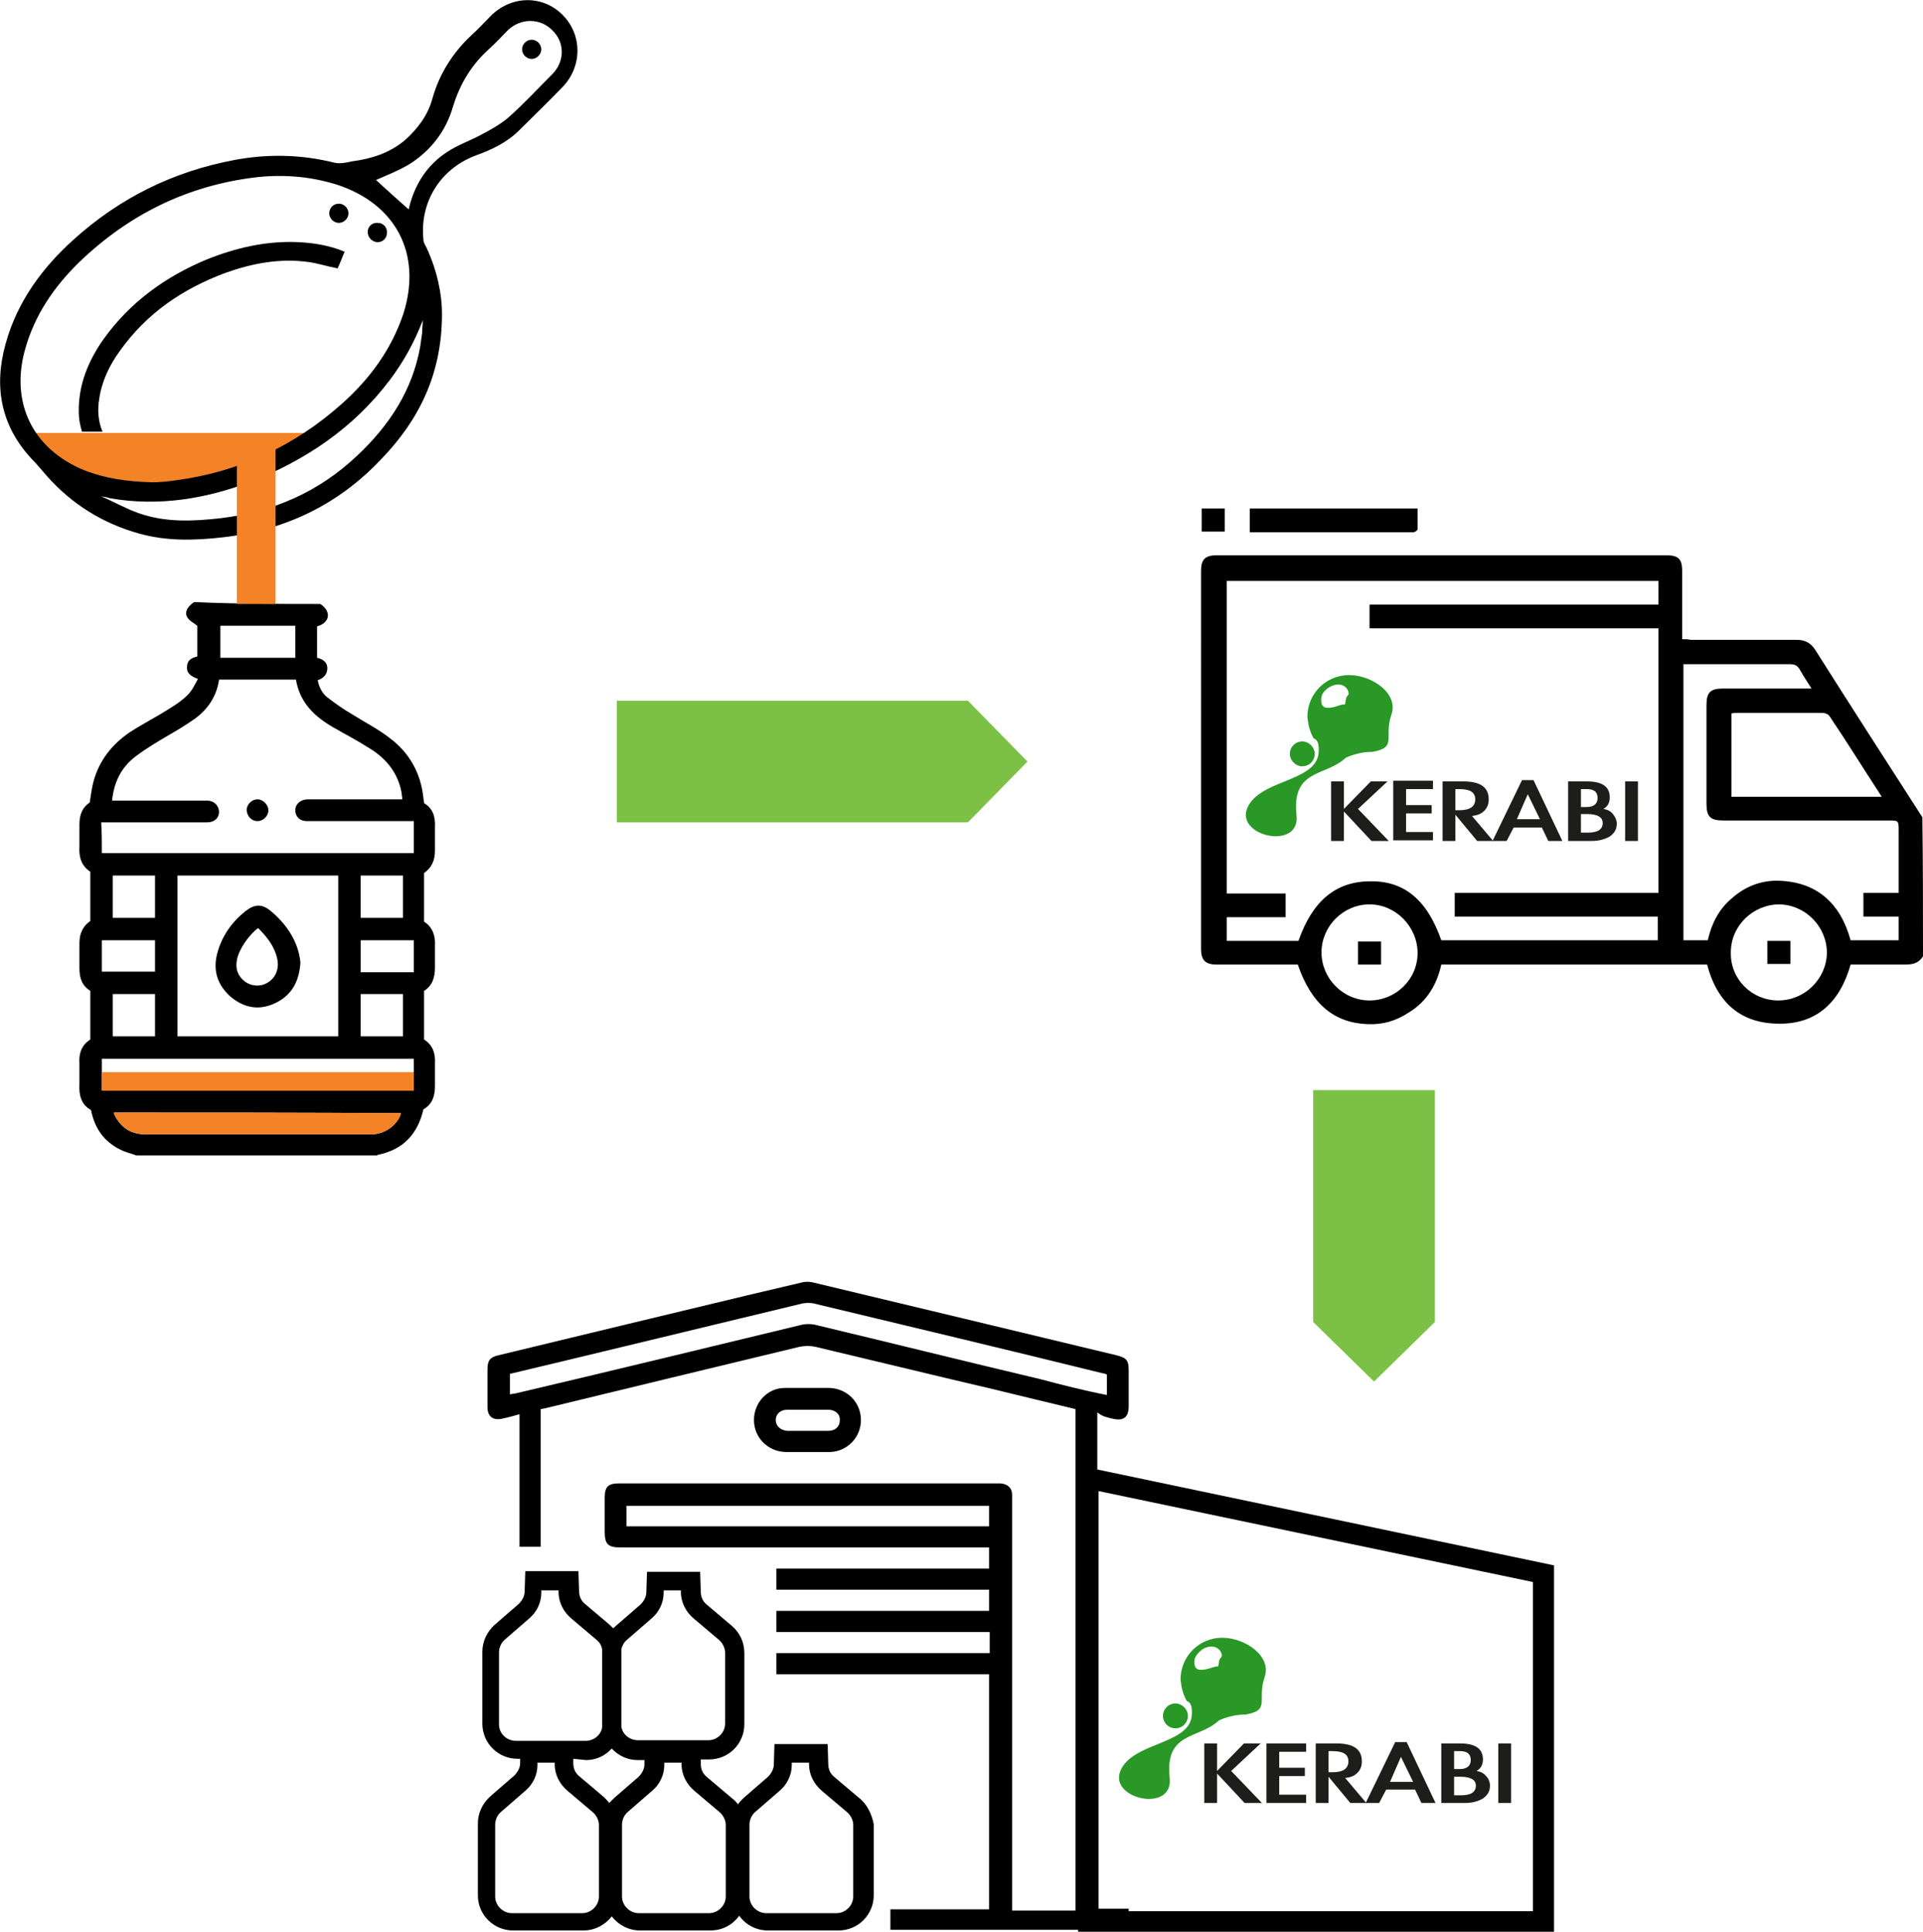
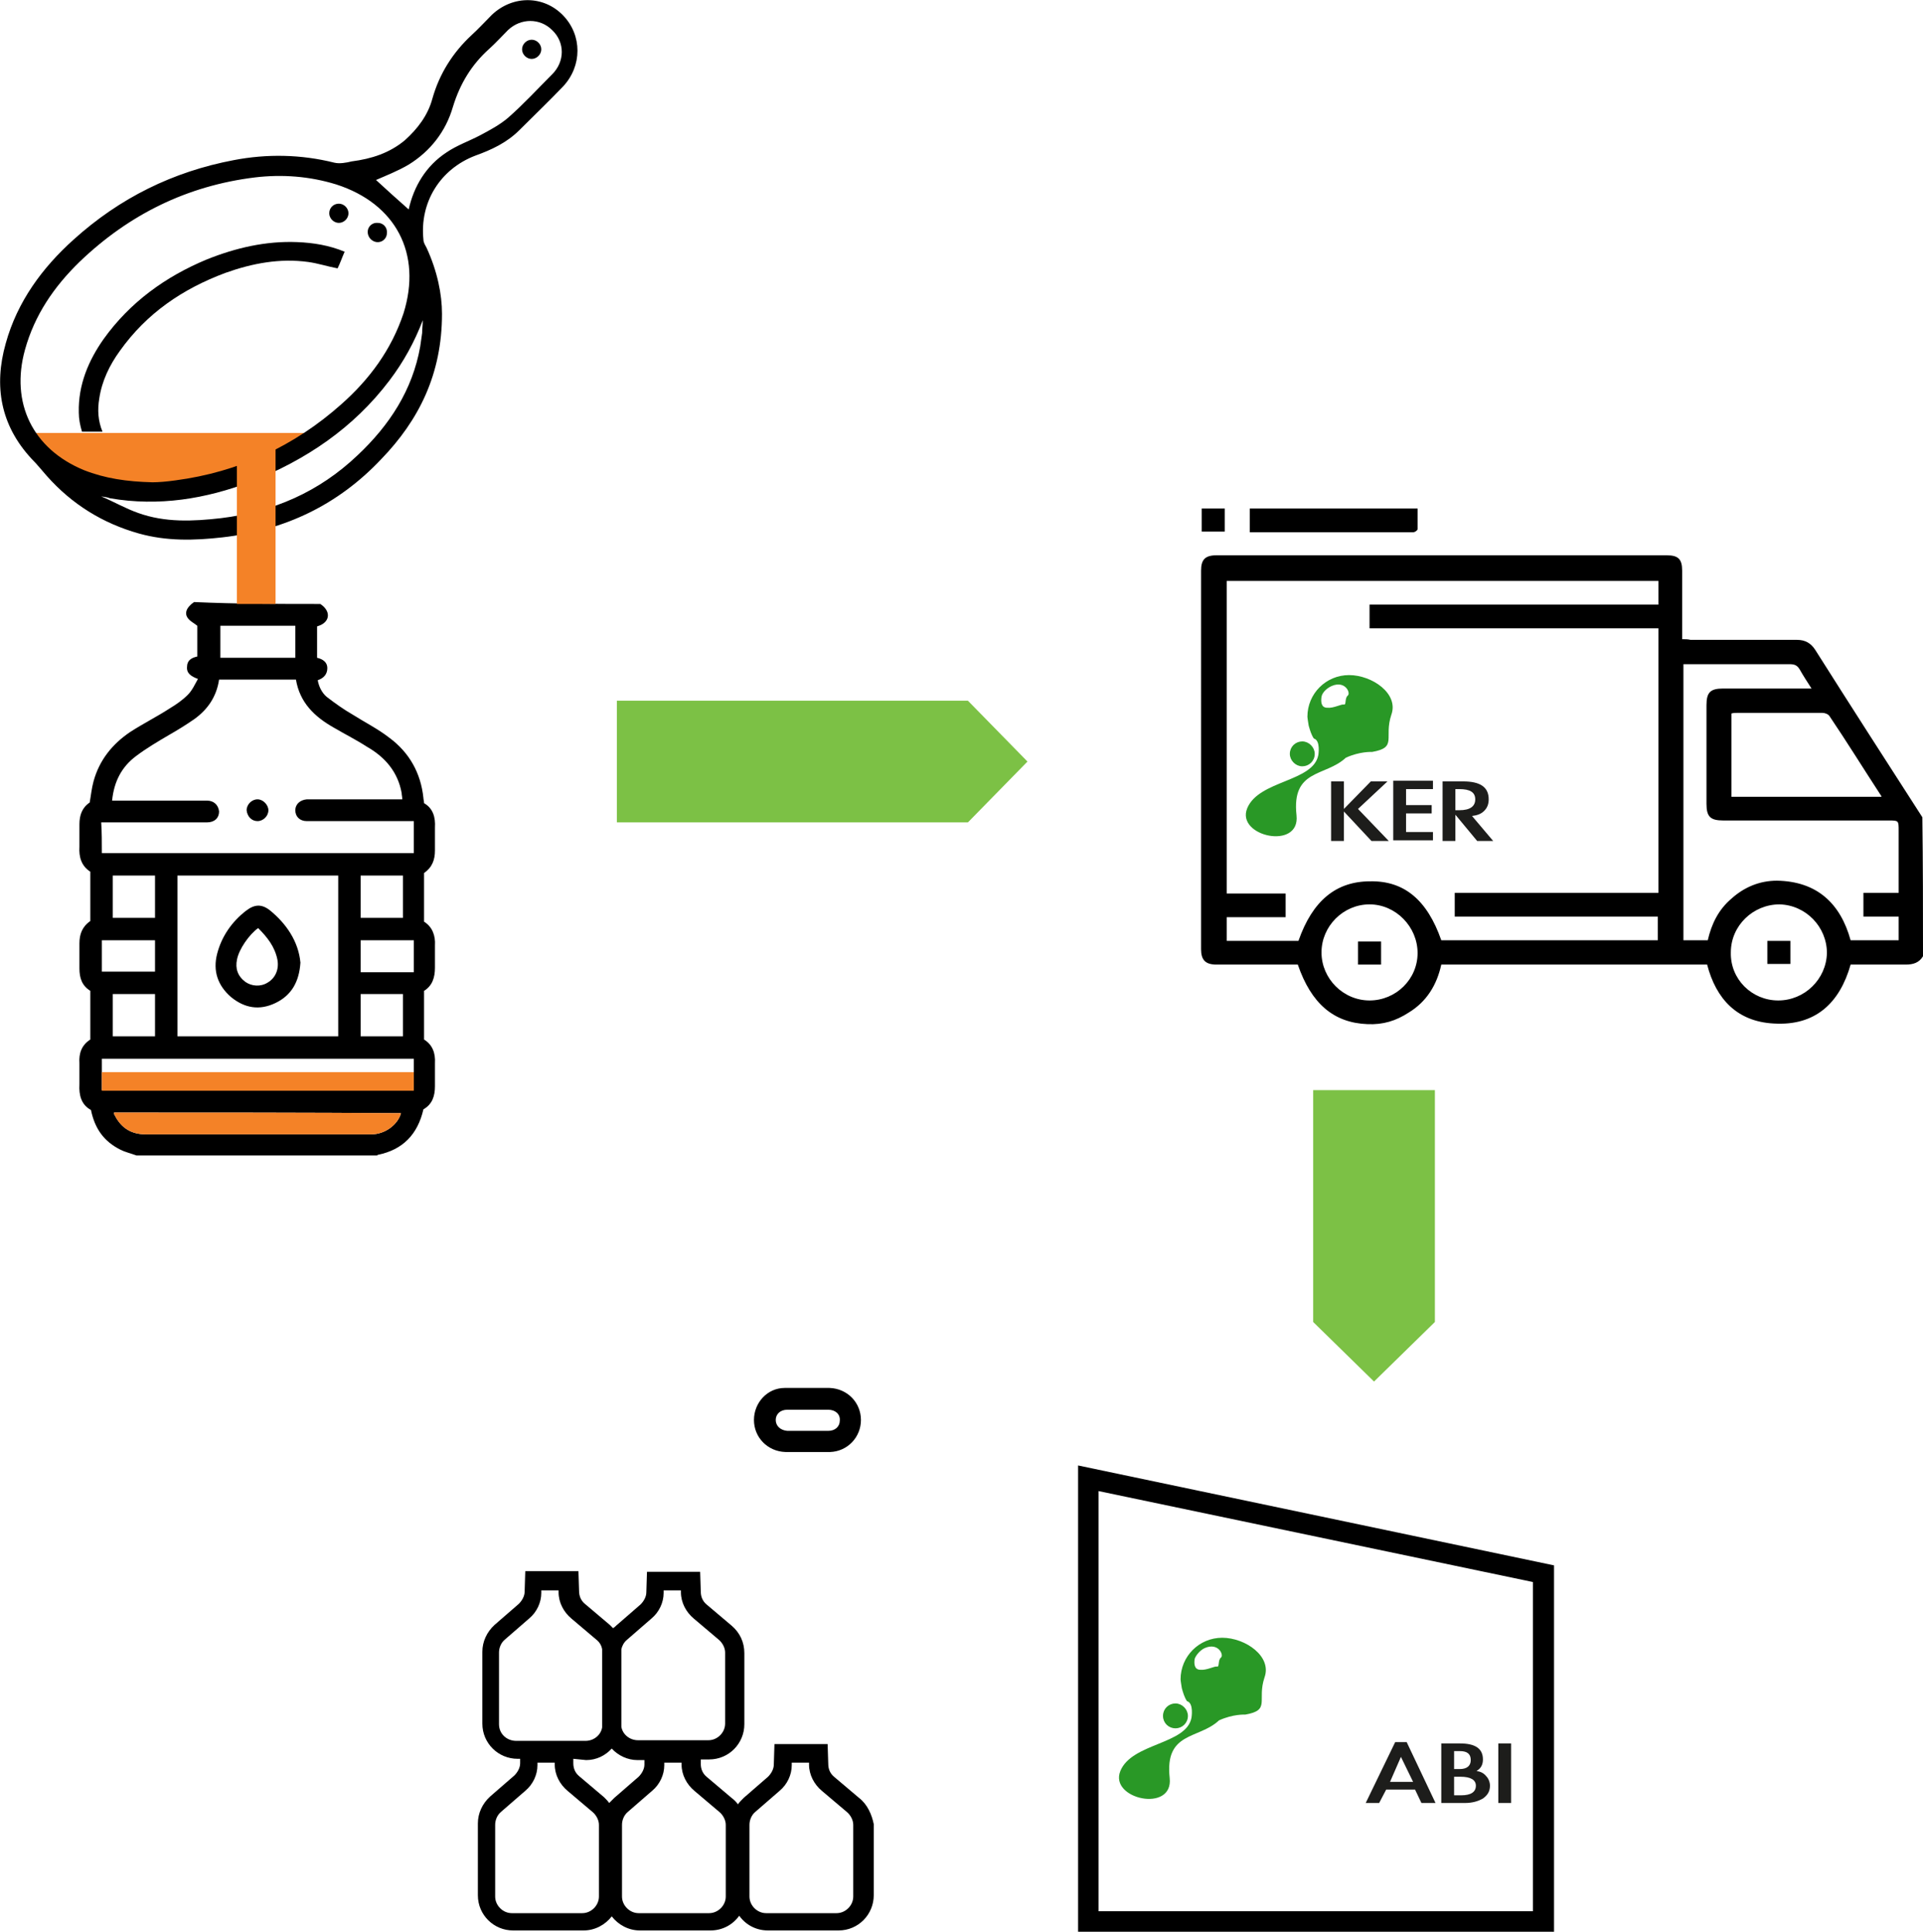
<svg xmlns="http://www.w3.org/2000/svg" version="1.1" id="Capa_1" x="0px" y="0px" viewBox="0 0 300.2 301.6" style="enable-background:new 0 0 300.2 301.6;" xml:space="preserve">
  <style type="text/css"> .st0{fill:#F48227;} .st1{fill:none;stroke:#F48227;stroke-width:6.038;stroke-miterlimit:4.645;} .st2{fill:#7CC145;} .st3{fill-rule:evenodd;clip-rule:evenodd;fill:#1D1D1B;} .st4{fill:#299826;} .st5{fill:none;stroke:#299826;stroke-width:0.488;stroke-miterlimit:3.864;} </style>
  <g>
    <path class="st0" d="M6.8,72.7l14.9,4.2l20-2.8l6-6.5H5.4L6.8,72.7z" />
    <path d="M50,94.3c1.4,0.9,1.6,2.3,0.4,3.1c-0.3,0.2-0.6,0.3-0.9,0.4v4.9c0.9,0.2,1.6,0.7,1.6,1.6c0,1-0.6,1.6-1.5,1.9 c0.2,1.1,0.7,2,1.4,2.6c1.3,1,2.7,2,4.1,2.8c1.9,1.2,3.9,2.2,5.7,3.6c3.1,2.3,4.9,5.5,5.3,9.4c0,0.2,0.1,0.5,0.1,0.8 c1.4,0.8,1.8,2.2,1.7,3.8c0,1.2,0,2.4,0,3.6c0,1.4-0.4,2.6-1.7,3.5v7.6c1.3,0.8,1.8,2.2,1.7,3.7c0,1.2,0,2.4,0,3.5 c0,1.5-0.4,2.8-1.7,3.6v7.6c1.3,0.8,1.8,2.1,1.7,3.7c0,1.2,0,2.4,0,3.6c0,1.5-0.4,2.8-1.8,3.6c-0.9,3.9-3.2,6.3-7.1,7.1 c0,0-0.1,0-0.1,0.1H21.3c-0.8-0.3-1.7-0.5-2.5-0.9c-2.6-1.3-4-3.3-4.6-6.2c-1.5-0.8-1.9-2.3-1.8-4c0-1.1,0-2.2,0-3.3 c-0.1-1.5,0.3-2.8,1.7-3.7v-7.6c-1.3-0.8-1.7-2-1.7-3.5c0-1.3,0-2.6,0-3.9c0-1.4,0.4-2.6,1.7-3.5v-7.7c-1.4-0.9-1.8-2.3-1.7-3.9 c0-1.2,0-2.4,0-3.5c0-1.4,0.4-2.6,1.6-3.4c0.2-1.1,0.3-2.2,0.6-3.3c0.9-3.3,2.9-5.8,5.7-7.7c2-1.3,4.2-2.4,6.2-3.7 c1-0.6,2-1.3,2.8-2.1c0.7-0.7,1.1-1.6,1.6-2.5c-1.1-0.4-1.8-0.9-1.7-1.9c0-1,0.7-1.4,1.6-1.6v-4.8c-0.5-0.4-1.1-0.7-1.4-1.1 c-0.7-0.8-0.3-1.8,0.9-2.6C37,94.3,43.5,94.3,50,94.3z M15.9,133.2h48.7v-5H47.9c-1.1,0-1.8-0.7-1.8-1.7c0-0.9,0.7-1.6,1.8-1.7 h14.9c0-0.4-0.1-0.7-0.1-1c-0.6-3.3-2.6-5.6-5.4-7.2c-1.7-1.1-3.5-2-5.2-3c-3-1.7-5.3-3.9-5.9-7.5h-12c-0.4,2.7-1.8,4.7-3.9,6.2 c-1.3,0.9-2.6,1.7-4,2.5c-1.7,1-3.4,2-5,3.2c-2.3,1.7-3.5,4-3.8,7h14.8c1.1,0,1.8,0.7,1.9,1.7c0,1-0.7,1.7-1.9,1.7H15.8 C15.9,129.9,15.9,131.6,15.9,133.2L15.9,133.2z M52.8,161.8v-25.1H27.7v25.1H52.8z M64.6,165.3H15.9v4.9h48.7V165.3z M17.8,173.7 c0,0.1,0,0.3,0.1,0.4c1,2,2.6,3,4.8,3H58c2.1,0,4.1-1.5,4.6-3.3C47.7,173.7,32.8,173.7,17.8,173.7L17.8,173.7z M46.1,97.7H34.4v5 h11.7C46.1,102.6,46.1,97.7,46.1,97.7z M17.6,136.7v6.6h6.6v-6.6H17.6z M62.9,136.7h-6.6v6.6h6.6V136.7L62.9,136.7z M17.6,155.2 v6.6h6.6v-6.6H17.6z M62.9,155.2h-6.6v6.6h6.6V155.2z M15.9,146.8v4.9h8.3v-4.9H15.9z M64.6,146.8h-8.3v5h8.3V146.8z" />
    <path d="M41.9,126.5c0,0.9-0.8,1.7-1.7,1.7s-1.6-0.7-1.7-1.7c0-0.9,0.8-1.7,1.7-1.7S41.9,125.7,41.9,126.5z M46.9,150.3 c-0.2,3-1.4,5.1-3.9,6.3c-2.5,1.2-4.8,0.8-6.9-0.9c-2.1-1.8-2.9-4.1-2.2-6.8c0.7-2.7,2.3-5,4.5-6.7c1.3-1,2.4-1.1,3.7-0.1 C44.7,144.2,46.6,147,46.9,150.3L46.9,150.3z M40.3,144.9c-1.4,1-3,3.3-3.3,4.9c-0.3,1.4,0.1,2.6,1.3,3.5c1,0.7,2.4,0.8,3.5,0.1 c1.2-0.7,1.8-2.1,1.5-3.6C42.9,147.8,41.7,146.3,40.3,144.9z M69,49c0,9.4-3.6,16.6-9.5,22.7c-6.7,7.1-15,11.1-24.8,12.2 c-4.4,0.5-8.7,0.6-13-0.6c-5.7-1.6-10.5-4.6-14.4-9c-0.8-0.9-1.5-1.8-2.4-2.7c-4.8-5.2-5.9-11.3-4-18c1.8-6.5,5.7-11.8,10.6-16.2 c7.2-6.5,15.5-10.6,25-12.4c5.2-1,10.5-0.9,15.7,0.4c0.8,0.2,1.9,0,2.7-0.2c3.1-0.4,5.9-1.3,8.3-3.3c2-1.8,3.6-3.9,4.3-6.5 c1.1-3.9,3.2-7.2,6.1-9.9c1.1-1,2.1-2.1,3.2-3.2c3.3-3.1,8.1-3,11.1,0.1s3,7.9,0,11.1c-2.2,2.3-4.5,4.5-6.8,6.8c-2,2-4.4,3.1-6.9,4 c-5.5,2.1-8.7,7.3-8.1,13.1c0,0.5,0.3,0.9,0.5,1.3C68.3,42.4,69,46,69,49z M15.8,77.5L15.8,77.5L15.8,77.5c1.9,0.8,3.8,1.9,5.8,2.6 c4.2,1.5,8.5,1.3,12.9,0.8c8.2-1,15.3-4.1,21.3-9.8c5-4.7,8.6-10.2,9.8-17c0.1-0.7,0.2-1.4,0.3-2.1c0-0.7,0.1-1.3,0.1-2 c-1.3,3.4-3,6.5-5.2,9.4c-5.6,7.4-13,12.4-21.6,15.8c-7.1,2.7-14.4,3.9-22,2.6C16.7,77.6,16.3,77.6,15.8,77.5z M23.8,75.3 c0.9,0,2.2-0.1,3.6-0.3c9.8-1.3,18.5-5.3,25.9-11.9c4.4-3.9,7.8-8.5,9.7-14.2c2.9-9.3-1.2-17.1-10.5-20.1 c-4.2-1.3-8.5-1.6-12.7-1.1C29.2,29,20.1,33.5,12.4,40.9c-4,3.9-7,8.3-8.5,13.7c-2.3,8.3,1.2,15.5,9.2,18.8 C16.4,74.7,19.8,75.2,23.8,75.3z M63.8,32.7c0.8-3.6,2.7-6.8,5.9-8.9c1.6-1.1,3.6-1.8,5.3-2.7c1.5-0.8,3-1.6,4.3-2.7 c2.4-2.1,4.6-4.5,6.9-6.8c2-2,2-5,0-6.9c-1.9-1.9-4.9-1.9-6.9,0c-1,1-1.9,2-2.9,2.9c-2.8,2.5-4.6,5.5-5.7,9.1 c-1.1,3.8-3.5,6.9-6.9,9c-1.7,1-3.5,1.7-5.1,2.4C60.2,29.5,62,31.1,63.8,32.7z" />
    <path d="M52.9,31.8c0.8,0,1.5,0.7,1.5,1.5s-0.7,1.5-1.5,1.5s-1.5-0.7-1.5-1.5C51.4,32.4,52.1,31.8,52.9,31.8z M57.4,36.2 c0-0.8,0.7-1.5,1.6-1.4c0.8,0,1.5,0.7,1.4,1.6c0,0.8-0.7,1.5-1.6,1.4C58,37.7,57.4,37,57.4,36.2z M83,6.2c0.8,0,1.5,0.7,1.5,1.5 S83.8,9.2,83,9.2s-1.5-0.7-1.5-1.5S82.2,6.2,83,6.2z M46.4,37.8c-4.9-0.2-9.6,0.9-14.1,2.7c-6.5,2.7-12,6.7-16.1,12.4 c-2.4,3.4-4,7.2-3.9,11.5c0,1,0.2,2,0.5,3H16c-0.7-1.7-0.8-3.4-0.5-5.2c0.4-2.7,1.6-5.2,3.2-7.4c4.2-5.9,9.8-9.7,16.5-12.2 c4.2-1.5,8.5-2.3,12.9-1.7c1.5,0.2,3,0.7,4.6,1c0.4-0.8,0.7-1.7,1.1-2.6C51.4,38.3,48.9,37.9,46.4,37.8z" />
    <path class="st0" d="M17.8,173.7c0,0.1,0,0.3,0.1,0.4c1,2,2.6,3,4.8,3H58c2.1,0,4.1-1.5,4.6-3.3C47.7,173.7,32.8,173.7,17.8,173.7 L17.8,173.7z M64.6,167.4H15.9v2.9h48.7V167.4z" />
    <path class="st1" d="M40,69.6v24.7" />
    <path d="M300.2,149.3c-0.6,1-1.5,1.3-2.7,1.3c-2.9,0-5.7,0-8.6,0c-1.7,6-5.5,9.6-12,9.2c-5.7-0.3-9-3.8-10.4-9.2H225 c-0.7,3.2-2.3,5.8-5.1,7.5c-2,1.3-4,1.9-6.4,1.8c-5.3-0.2-8.8-3.2-10.9-9.3h-12.7c-1.7,0-2.4-0.7-2.4-2.4V89.1 c0-1.7,0.6-2.4,2.4-2.4h70.3c1.8,0,2.4,0.6,2.4,2.4v10.7c0.5,0,0.9,0,1.3,0.1c5.5,0,11.1,0,16.6,0c1.3,0,2.2,0.5,2.9,1.6 c5.5,8.7,11.1,17.4,16.7,26.1C300.2,134.8,300.2,142.1,300.2,149.3L300.2,149.3z M225,146.8h33.8v-3.7h-31.7v-3.7h31.8V98.1h-45.1 v-3.7h45.1v-3.7h-67.4v48.8h9.2v3.7h-9.2v3.7h11.2c2.2-6.3,5.9-9.3,11.2-9.3C219.2,137.5,222.8,140.5,225,146.8L225,146.8z M296.4,139.4v-9.7c0-1.6,0-1.6-1.6-1.6H269c-2,0-2.6-0.6-2.6-2.6v-15.4c0-2,0.6-2.6,2.6-2.6h13.8c-0.7-1.1-1.3-2-1.8-2.9 c-0.4-0.7-0.8-0.9-1.6-0.9c-5.2,0-10.4,0-15.5,0h-1.1v43.1h3.8c0.6-2.6,1.7-4.8,3.7-6.5c2-1.8,4.4-2.8,7.1-2.8 c6.2,0.1,9.9,3.5,11.5,9.3h7.5v-3.7h-5.5v-3.7C292.7,139.4,294.5,139.4,296.4,139.4L296.4,139.4z M293.7,124.3 c-2.8-4.3-5.4-8.5-8.1-12.5c-0.2-0.3-0.7-0.5-1.1-0.5c-4.4,0-8.9,0-13.3,0c-0.3,0-0.6,0-0.9,0.1v13h23.4V124.3z M277.6,156.2 c4.1,0,7.5-3.3,7.6-7.4c0-4.1-3.3-7.5-7.4-7.6c-4.1,0-7.6,3.3-7.6,7.5C270.1,152.9,273.5,156.2,277.6,156.2L277.6,156.2z M213.8,156.2c4.1,0,7.5-3.3,7.5-7.4s-3.4-7.6-7.5-7.6s-7.5,3.4-7.5,7.5S209.7,156.2,213.8,156.2L213.8,156.2z M195.1,83.1v-3.7 h26.2c0,1.1,0,2.1,0,3.2c0,0.2-0.4,0.5-0.7,0.5c-0.7,0-1.3,0-2,0H195.1z M191.2,83h-3.6v-3.6h3.6V83z" />
    <path d="M275.9,146.9h3.6v3.6h-3.6V146.9z M215.6,150.6H212V147h3.6V150.6z" />
-     <path d="M173.7,221.5c1.7,0.4,2.5-0.2,2.5-2V214c0-1.6-0.3-2-1.9-2.4c-15.8-3.8-31.6-7.6-47.5-11.4c-0.5-0.1-1-0.1-1.5,0 c-3,0.7-5.9,1.4-8.9,2.1c-12.9,3.1-25.8,6.2-38.6,9.3c-1.3,0.3-1.7,0.8-1.7,2.2v5.9c0,1.5,0.9,2.1,2.3,1.8c0.9-0.2,1.7-0.4,2.7-0.7 v20.7h3.3V220c0.2,0,0.4-0.1,0.6-0.1c13.2-3.2,26.4-6.4,39.7-9.6c0.9-0.2,1.9-0.2,2.7,0c9.3,2.2,18.7,4.5,28.1,6.7 c4.1,1,8.2,2,12.4,3v78.3H158v-64.9c0-1.1-0.7-1.7-1.8-1.8c-0.8,0-1.7,0-2.5,0h-57c-1.8,0-2.3,0.5-2.3,2.3v5.2c0,2,0.5,2.5,2.5,2.5 h57.5v3.3h-33.2v3.3h33.2v3.3h-33.2v3.3h33.3v3.3h-33.3v3.3h33.2v36.7H139v3.2h37.2V298h-4.9v-77.5 C172.1,221.2,172.9,221.3,173.7,221.5z M154.4,238.3H97.8v-3.2h56.6V238.3z M162.3,215.3c-11.8-2.8-23.5-5.7-35.2-8.5 c-0.6-0.1-1.3-0.1-1.8,0c-14.9,3.6-29.7,7.2-44.6,10.7c-0.3,0.1-0.7,0.1-1.1,0.2v-3.2c2.9-0.7,5.9-1.4,8.8-2.1l36.9-8.9 c0.6-0.1,1.2-0.1,1.7,0c15,3.6,30.1,7.2,45.1,10.9c0.2,0,0.5,0.1,0.7,0.2v3.2C169.2,217.1,165.7,216.2,162.3,215.3L162.3,215.3z" />
    <path d="M126.1,226.7c1.2,0,2.4,0,3.5,0c2.7-0.1,4.8-2.3,4.8-5s-2.1-4.9-4.9-5c-2.3,0-4.6,0-7,0c-2.7,0-4.8,2.3-4.8,5 s2.1,4.9,4.9,5H126.1z M121.1,221.7c0-0.9,0.7-1.6,1.8-1.6h6.4c1.1,0,1.9,0.7,1.8,1.7c0,0.9-0.7,1.6-1.8,1.6s-2.1,0-3.3,0h-3.1 C121.8,223.3,121.1,222.6,121.1,221.7z M134.1,280.7l-3.9-3.3c-0.6-0.5-0.9-1.2-0.9-2l-0.1-3.1h-8.3l-0.1,3.2 c0,0.7-0.4,1.4-0.9,1.9l-3.8,3.3c-0.3,0.3-0.7,0.7-0.9,1c-0.3-0.4-0.6-0.7-1-1l-3.9-3.3c-0.6-0.5-0.9-1.2-0.9-2v-0.7h1.3 c3.1,0,5.5-2.5,5.5-5.5v-11.1c0-1.7-0.7-3.2-2-4.3l-3.9-3.3c-0.6-0.5-0.9-1.2-0.9-2l-0.1-3.1H101l-0.1,3.2c0,0.7-0.4,1.4-0.9,1.9 l-3.8,3.3c-0.1,0.1-0.3,0.3-0.5,0.4c-0.1-0.1-0.3-0.3-0.5-0.5l-3.9-3.3c-0.6-0.5-0.9-1.2-0.9-2l-0.1-3.1H82l-0.1,3.2 c0,0.7-0.4,1.4-0.9,1.9l-3.8,3.3c-1.2,1.1-1.9,2.6-1.9,4.2v11.2c0,3.1,2.5,5.5,5.5,5.5h0.4v0.7c0,0.7-0.4,1.4-0.9,1.9l-3.8,3.3 c-1.2,1.1-1.9,2.6-1.9,4.2v11.2c0,3.1,2.5,5.5,5.5,5.5h11c1.8,0,3.4-0.9,4.4-2.2c1,1.3,2.6,2.2,4.4,2.2h11c1.9,0,3.5-0.9,4.5-2.3 c1,1.4,2.6,2.3,4.5,2.3h11c3.1,0,5.5-2.5,5.5-5.5v-11.1C136.1,283.3,135.4,281.7,134.1,280.7L134.1,280.7z M97.9,256l3.8-3.3 c1.2-1,1.9-2.5,1.9-4v-0.4h2.7v0.3c0,1.6,0.8,3.1,2,4.1l3.9,3.3c0.6,0.5,1,1.3,1,2v11.1c0,1.4-1.2,2.6-2.6,2.6h-11 c-1.3,0-2.4-0.9-2.6-2.1c0-0.1,0-0.3,0-0.5V258c0-0.2,0-0.3,0-0.5C97.1,257,97.4,256.4,97.9,256L97.9,256z M77.9,269.2V258 c0-0.7,0.3-1.5,0.9-2l3.8-3.3c1.2-1,1.9-2.5,1.9-4v-0.4h2.7v0.3c0,1.6,0.8,3.1,2,4.1l3.9,3.3c0.5,0.4,0.8,0.9,0.9,1.5v11.7 c0,0.1,0,0.3,0,0.5c-0.2,1.2-1.3,2.1-2.6,2.1H80.6C79.1,271.8,77.9,270.7,77.9,269.2L77.9,269.2z M91.5,274.8c1.6,0,3-0.7,4-1.8 c1,1.1,2.5,1.8,4,1.8h1.1v0.7c0,0.7-0.4,1.4-0.9,1.9l-3.8,3.3c-0.3,0.3-0.6,0.6-0.8,0.8c-0.2-0.3-0.5-0.6-0.8-0.9l-3.9-3.3 c-0.6-0.5-0.9-1.2-0.9-2v-0.7L91.5,274.8L91.5,274.8z M93.5,296.1c0,1.4-1.2,2.6-2.6,2.6h-11c-1.4,0-2.6-1.2-2.6-2.6v-11.2 c0-0.7,0.3-1.5,0.9-2l3.8-3.3c1.2-1,1.9-2.5,1.9-4v-0.4h2.7v0.3c0,1.6,0.8,3.1,2,4.1l3.9,3.3c0.6,0.5,1,1.3,1,2L93.5,296.1 L93.5,296.1z M113.3,296.1c0,1.4-1.2,2.6-2.6,2.6h-11c-1.4,0-2.6-1.2-2.6-2.6v-11.2c0-0.7,0.3-1.5,0.9-2l3.8-3.3 c1.2-1,1.9-2.5,1.9-4v-0.4h2.7v0.3c0,1.6,0.8,3.1,2,4.1l3.9,3.3c0.6,0.5,1,1.3,1,2L113.3,296.1L113.3,296.1z M133.2,296.1 c0,1.4-1.2,2.6-2.6,2.6h-11c-1.4,0-2.6-1.2-2.6-2.6v-11.2c0-0.7,0.3-1.5,0.9-2l3.8-3.3c1.2-1,1.9-2.5,1.9-4v-0.4h2.7v0.3 c0,1.6,0.8,3.1,2,4.1l3.9,3.3c0.6,0.5,1,1.3,1,2V296.1L133.2,296.1z M242.6,301.6h-74.3v-72.8l74.3,15.6V301.6z M171.5,298.4h67.8 V247l-67.8-14.2V298.4L171.5,298.4z" />
    <path class="st2" d="M151.1,109.4H96.3v19h54.8l9.3-9.5L151.1,109.4z M224,206.4v-36.2h-19v36.2l9.5,9.3L224,206.4z" />
    <g>
      <path class="st3" d="M214,122h2.6l-4.6,4.3l4.8,5h-2.7l-4.3-4.6v4.6h-2V122h2v4.3L214,122z M219.5,123.3v2.4h4v1.3h-4v2.9h4.2v1.3 h-6.2v-9.3h6.2v1.3h-4.2V123.3z M227.2,126.5h0.6c1.7,0,2.5-0.6,2.5-1.7s-0.8-1.6-2.5-1.6h-0.6V126.5z M233.1,131.3h-2.5l-3.4-4.1 v4.1h-2V122h3.2c2.7,0,4,0.9,4,2.8c0,0.7-0.2,1.3-0.7,1.8s-1.1,0.7-1.9,0.8L233.1,131.3L233.1,131.3z" />
-       <path class="st3" d="M238.5,124l-1.7,3.9h3.6L238.5,124L238.5,124z M236.3,129.2l-1.1,2.1H233l4.6-9.5h1.8l4.5,9.5h-2.2l-1-2.1 H236.3L236.3,129.2z M246.8,126h0.9c1.1,0,1.7-0.5,1.7-1.4c0-1-0.6-1.4-1.7-1.4h-0.9V126z M246.8,130h1.1c1.5,0,2.3-0.5,2.3-1.5 c0-0.9-0.8-1.4-2.4-1.4h-1L246.8,130L246.8,130z M244.8,122h2.9c2.4,0,3.6,0.8,3.6,2.5c0,0.8-0.3,1.4-1,1.8 c0.6,0.1,1.1,0.3,1.5,0.8s0.6,1,0.6,1.5c0,0.9-0.4,1.5-1.1,2c-0.7,0.4-1.6,0.7-2.8,0.7h-3.7V122L244.8,122z M253.7,122h2v9.3h-2 V122z" />
      <path class="st4" d="M201.6,117.7c0-1,0.8-1.7,1.7-1.7s1.7,0.8,1.7,1.7c0,1-0.8,1.7-1.7,1.7S201.6,118.6,201.6,117.7z" />
      <path class="st5" d="M201.6,117.7c0-1,0.8-1.7,1.7-1.7s1.7,0.8,1.7,1.7c0,1-0.8,1.7-1.7,1.7S201.6,118.6,201.6,117.7z" />
      <path class="st4" d="M210.6,105.4c-3.6,0-6.5,2.9-6.5,6.5c0,0.2,0.2,1.4,0.2,1.4c0.2,0.7,0.4,1.4,0.8,2c1.1,0.3,0.7,2.6,0.7,2.6 c-0.8,4.2-9.3,3.9-11.1,8.3s8.3,6.6,7.7,1.1c-0.8-7.3,4.5-6,7.7-9c2.2-1,4-0.9,4.1-0.9c4-0.7,1.8-2.2,3-5.8 C218.4,108.3,214.2,105.4,210.6,105.4z M210.4,108.6c-0.5,0.4-0.2,1.5-0.6,1.4c-0.4-0.1-1.6,0.6-2.6,0.5c-1,0-1-1-0.9-1.7 s0.9-1.4,1.6-1.7C210,106.2,210.9,108.2,210.4,108.6z" />
    </g>
    <g>
-       <path class="st3" d="M194.2,272.2h2.6l-4.6,4.3l4.8,5h-2.7l-4.3-4.6v4.6h-2v-9.3h2v4.3L194.2,272.2z M199.7,273.6v2.4h4v1.3h-4 v2.9h4.2v1.3h-6.2v-9.3h6.2v1.3h-4.2V273.6z M207.4,276.7h0.6c1.7,0,2.5-0.6,2.5-1.7s-0.8-1.6-2.5-1.6h-0.6V276.7z M213.3,281.5 h-2.5l-3.4-4.1v4.1h-2v-9.3h3.2c2.7,0,4,0.9,4,2.8c0,0.7-0.2,1.3-0.7,1.8s-1.1,0.7-1.9,0.8L213.3,281.5L213.3,281.5z" />
      <path class="st3" d="M218.7,274.3l-1.7,3.9h3.6L218.7,274.3L218.7,274.3z M216.4,279.4l-1.1,2.1h-2.1l4.6-9.5h1.8l4.5,9.5h-2.2 l-1-2.1H216.4L216.4,279.4z M227,276.2h0.9c1.1,0,1.7-0.5,1.7-1.4c0-1-0.6-1.4-1.7-1.4H227V276.2z M227,280.3h1.1 c1.5,0,2.3-0.5,2.3-1.5c0-0.9-0.8-1.4-2.4-1.4h-1L227,280.3L227,280.3z M225,272.2h2.9c2.4,0,3.6,0.8,3.6,2.5c0,0.8-0.3,1.4-1,1.8 c0.6,0.1,1.1,0.3,1.5,0.8c0.4,0.4,0.6,1,0.6,1.5c0,0.9-0.4,1.5-1.1,2c-0.7,0.4-1.6,0.7-2.8,0.7H225V272.2L225,272.2z M233.9,272.2 h2v9.3h-2V272.2z" />
      <path class="st4" d="M181.8,267.9c0-1,0.8-1.7,1.7-1.7s1.7,0.8,1.7,1.7c0,1-0.8,1.7-1.7,1.7S181.8,268.9,181.8,267.9z" />
      <path class="st5" d="M181.8,267.9c0-1,0.8-1.7,1.7-1.7s1.7,0.8,1.7,1.7c0,1-0.8,1.7-1.7,1.7S181.8,268.9,181.8,267.9z" />
      <path class="st4" d="M190.8,255.7c-3.6,0-6.5,2.9-6.5,6.5c0,0.2,0.2,1.4,0.2,1.4c0.2,0.7,0.4,1.4,0.8,2c1.1,0.3,0.7,2.6,0.7,2.6 c-0.8,4.2-9.3,3.9-11.1,8.3s8.3,6.6,7.7,1.1c-0.8-7.3,4.5-6,7.7-9c2.2-1,4-0.9,4.1-0.9c4-0.7,1.8-2.2,3-5.8 C198.6,258.6,194.4,255.7,190.8,255.7z M190.6,258.8c-0.5,0.4-0.2,1.5-0.6,1.4c-0.4-0.1-1.6,0.6-2.6,0.5c-1,0-1-1-0.9-1.7 c0.2-0.6,0.9-1.4,1.6-1.7C190.2,256.4,191.1,258.4,190.6,258.8z" />
    </g>
  </g>
</svg>